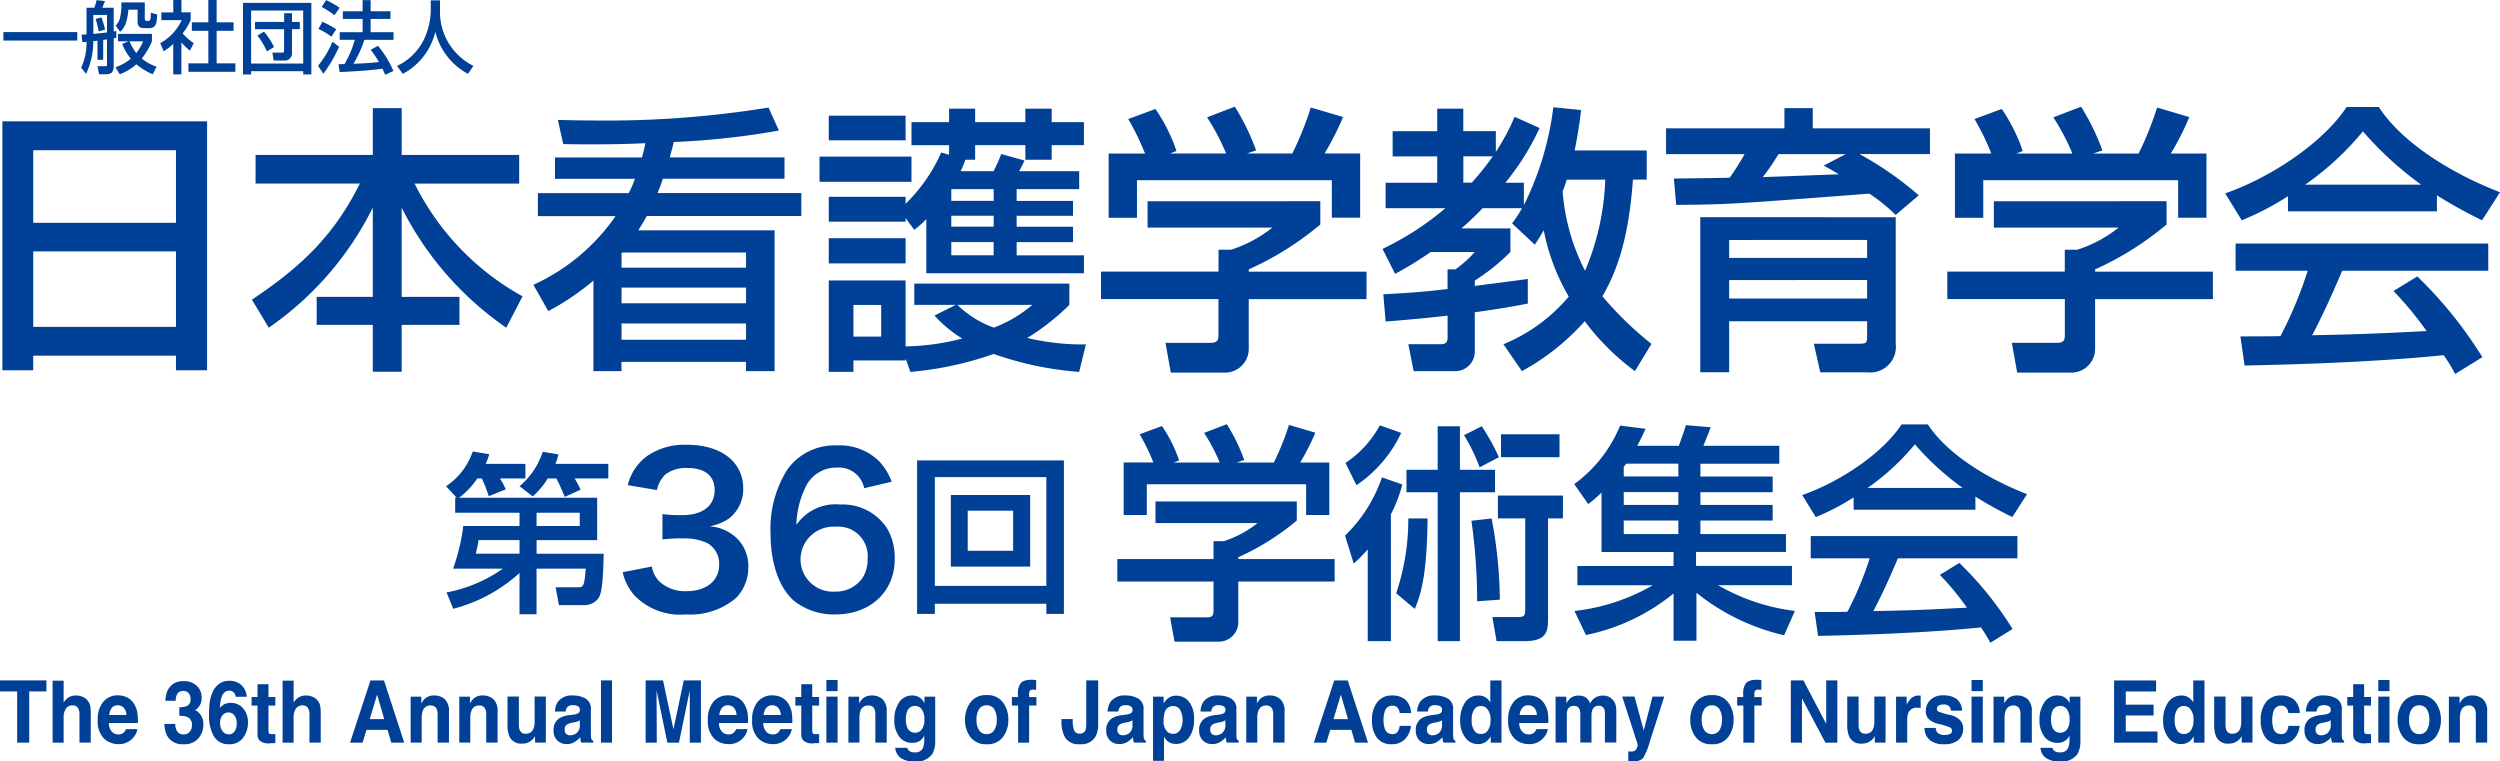
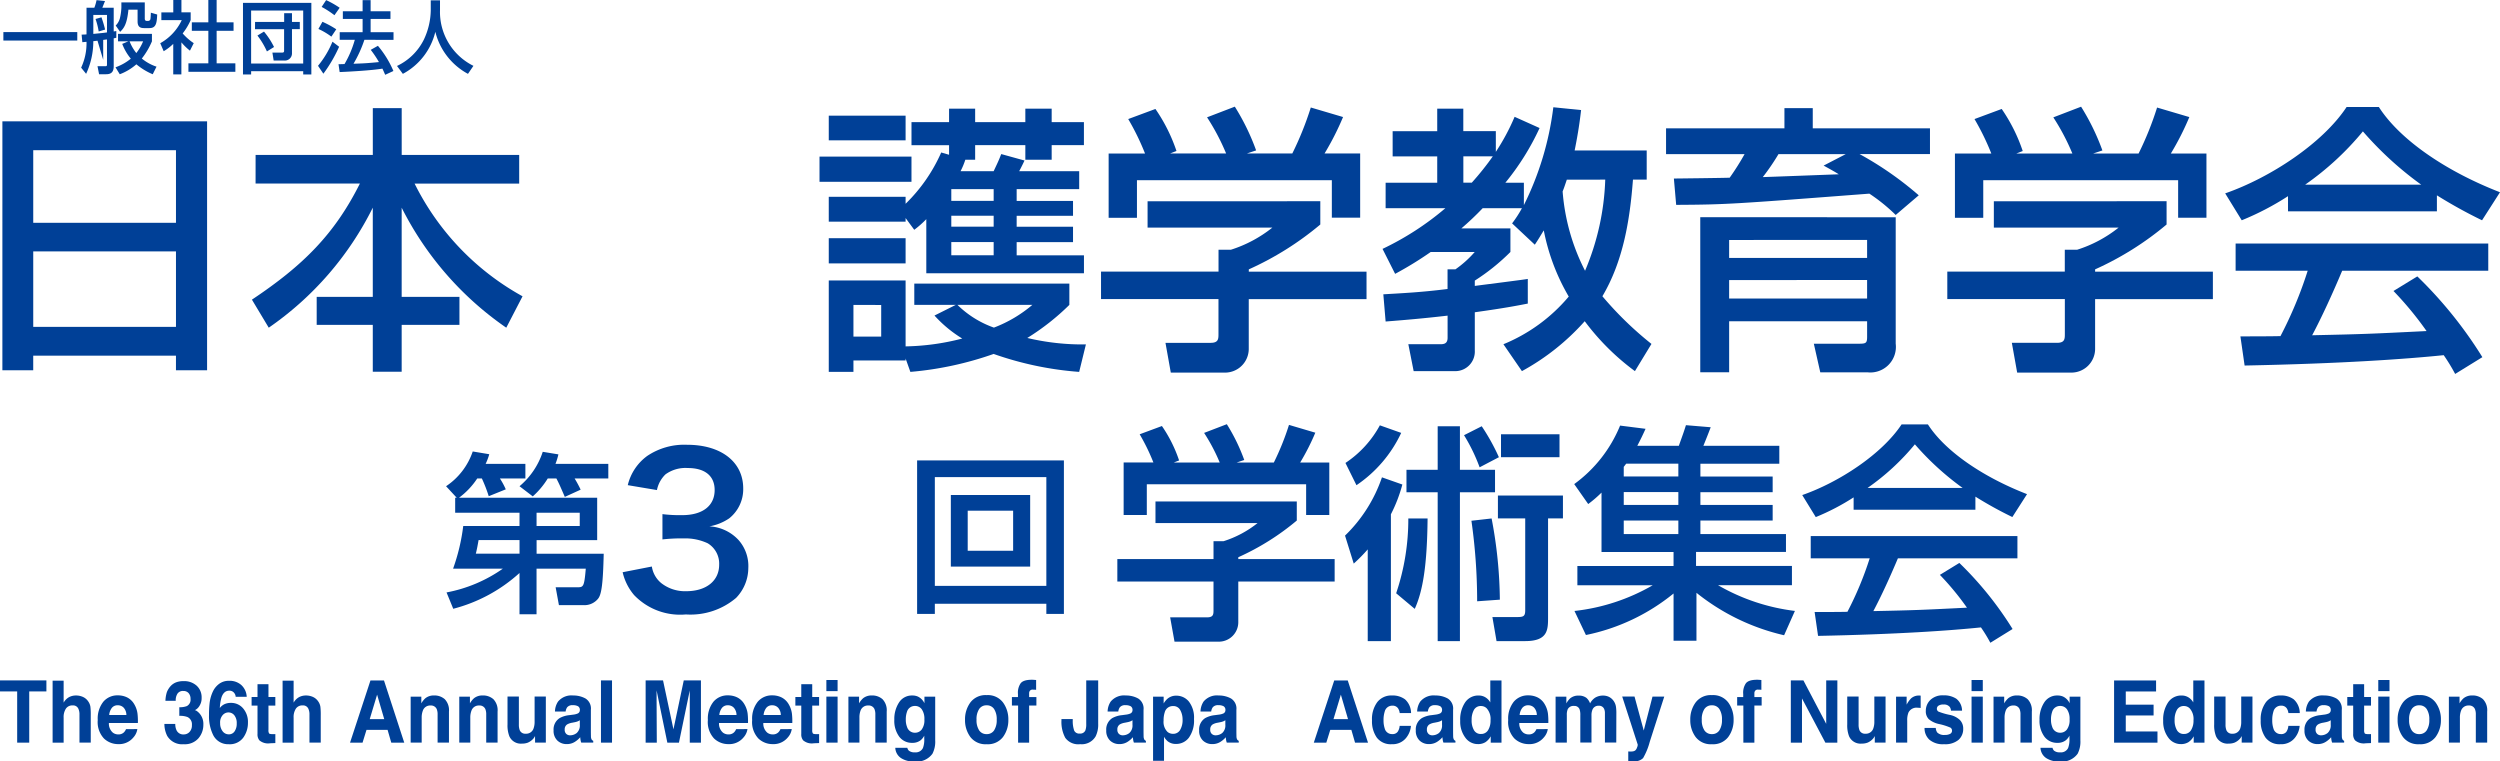
<svg xmlns="http://www.w3.org/2000/svg" width="218.362" height="66.511" viewBox="0 0 218.362 66.511">
  <g transform="translate(1144.81 -50.568)">
    <g transform="translate(-1105.85 87.618)">
      <path d="M-963.413,233.02h-5.621v-1.308h.136l-.932-1.007a5.924,5.924,0,0,0,2.33-3.036l1.443.241a5.114,5.114,0,0,1-.316.842h3.472v1.278h-2.224a6.325,6.325,0,0,1,.511.947l-1.488.6a12.809,12.809,0,0,0-.6-1.548h-.406a6.562,6.562,0,0,1-1.593,1.683h12.07v3.7h-5.291V236.6h5.862c-.06,2.555-.18,3.562-.5,3.938a1.531,1.531,0,0,1-1.233.556h-2.179l-.286-1.563h1.864c.556,0,.631,0,.767-1.623h-4.3v3.983h-1.488v-3.607a13.717,13.717,0,0,1-5.787,3.126l-.586-1.428a12.58,12.58,0,0,0,4.915-2.074h-4.344a17.184,17.184,0,0,0,.887-3.728h4.915Zm0,2.39h-3.577c-.045.255-.135.782-.24,1.187h3.818Zm2.465-5.381a7,7,0,0,1-1.308,1.563l-1.158-.887a6.578,6.578,0,0,0,2.029-3.006l1.368.225a5.785,5.785,0,0,1-.255.827h4.614v1.278H-958.6a10.228,10.228,0,0,1,.526.977l-1.383.631c-.481-1.112-.541-1.233-.736-1.608Zm-.977,4.148h3.772V233.02h-3.772Z" transform="translate(969.831 -225.286)" fill="#004097" />
      <path d="M-897.989,235.677a2.315,2.315,0,0,0,.837,1.461,3.364,3.364,0,0,0,2.156.695c1.763,0,2.886-.908,2.886-2.316a2.075,2.075,0,0,0-1-1.87,4.61,4.61,0,0,0-2.048-.427,15.167,15.167,0,0,0-1.906.089V231.1a12.207,12.207,0,0,0,1.728.089c1.781,0,2.832-.819,2.832-2.191,0-1.229-.837-1.924-2.351-1.924a2.97,2.97,0,0,0-1.942.552,2.616,2.616,0,0,0-.748,1.372l-2.547-.428a4.426,4.426,0,0,1,1.692-2.547,5.782,5.782,0,0,1,3.491-.98c2.975,0,4.9,1.5,4.9,3.812a3.248,3.248,0,0,1-1.229,2.618,4.4,4.4,0,0,1-1.728.695,3.746,3.746,0,0,1,2.547,1.193,3.422,3.422,0,0,1,.855,2.458,3.773,3.773,0,0,1-1.069,2.6,6.153,6.153,0,0,1-4.382,1.443,5.564,5.564,0,0,1-4.525-1.692,4.7,4.7,0,0,1-1-1.995Z" transform="translate(915.965 -223.244)" fill="#004097" />
-       <path d="M-834.361,229.024a2.241,2.241,0,0,0-2.387-1.8,2.96,2.96,0,0,0-2.8,1.852,7.833,7.833,0,0,0-.73,3.153,4.134,4.134,0,0,1,3.812-1.781,4.633,4.633,0,0,1,4.133,2.12,5.118,5.118,0,0,1,.641,2.672c0,2.814-2.138,4.809-5.166,4.809a5.611,5.611,0,0,1-3.616-1.176c-1.318-1.14-2.066-3.277-2.066-5.967a9.7,9.7,0,0,1,1.461-5.5,5.059,5.059,0,0,1,4.346-2.12,4.907,4.907,0,0,1,3.652,1.354,5.143,5.143,0,0,1,1.122,1.817Zm-5.558,6.217a2.826,2.826,0,0,0,3.01,2.814,2.833,2.833,0,0,0,2.44-1.247,3.039,3.039,0,0,0,.41-1.621,2.572,2.572,0,0,0-2.815-2.8A2.875,2.875,0,0,0-839.918,235.24Z" transform="translate(870.88 -223.431)" fill="#004097" />
      <path d="M-773.75,243.7h-9.74v.887h-1.548V231.18h12.821v13.407h-1.533Zm0-11.062h-9.74v9.5h9.74Zm-8.342,1.563h6.929v6.253h-6.929Zm1.473,4.87h3.968v-3.5h-3.968Z" transform="translate(826.183 -228.015)" fill="#004097" />
      <path d="M-690.8,223.72v1.663a21.894,21.894,0,0,1-5.11,3.206v.16h8.416v1.964h-8.416V234.3a1.7,1.7,0,0,1-1.643,1.663h-3.927l-.381-2.124h3.226c.561,0,.561-.281.561-.641v-2.485h-8.4V228.75h8.4v-1.563h.882a9.194,9.194,0,0,0,2.966-1.583h-8.917V223.72Zm-12.524-3.406a17.737,17.737,0,0,0-1.2-2.465l1.944-.721a12.034,12.034,0,0,1,1.5,3.006l-.461.18h4.008a15.825,15.825,0,0,0-1.363-2.585l1.984-.761a16.232,16.232,0,0,1,1.523,3.126l-.661.221h3.246a22.713,22.713,0,0,0,1.322-3.286l2.3.681a19.878,19.878,0,0,1-1.323,2.605h2.545V224.9h-2.024v-2.685H-703.9V224.9h-2.024v-4.589Z" transform="translate(765.108 -216.967)" fill="#004097" />
      <path d="M-612.179,222.587a12.836,12.836,0,0,1-1,2.6v11.081h-2.024v-8.015a14.417,14.417,0,0,1-1.222,1.242l-.761-2.445a12.842,12.842,0,0,0,3.226-5.09Zm-4.97-1.884a9.2,9.2,0,0,0,3.006-3.286l1.863.661a11.268,11.268,0,0,1-3.907,4.569Zm4.429,11.382a20.2,20.2,0,0,0,1.062-6.532h1.683c-.04,4.028-.4,6.312-1.122,7.895Zm3.627-14.588h1.943V221.3h3.066v1.964h-3.066v13h-1.943v-13h-2.726V221.3h2.726Zm3.847,0a18.3,18.3,0,0,1,1.5,2.705l-1.684.882a15.43,15.43,0,0,0-1.362-2.805Zm-.4,15.289a49.753,49.753,0,0,0-.5-7.034l1.763-.2a39.362,39.362,0,0,1,.721,7.093Zm7.494-9.238v2h-1.3v8.616c0,1.1,0,2.1-2,2.1h-2.5l-.361-2.1h2.044c.641,0,.822-.02.822-.6v-8.015h-2.385v-2Zm-.3-5.35v2h-5.11v-2Z" transform="translate(695.707 -217.317)" fill="#004097" />
      <path d="M-508.944,235.682a19.013,19.013,0,0,1-7.655-3.707v4.188h-2v-4.128a17.692,17.692,0,0,1-7.655,3.627l-1-2.1a17.472,17.472,0,0,0,6.833-2.244H-527v-1.683h8.4v-1.222h-6.292v-5.19a10.575,10.575,0,0,1-1.162,1l-1.223-1.743a11.847,11.847,0,0,0,4.008-5.11l2.224.281c-.261.581-.441.942-.721,1.483h3.627c.38-1.062.421-1.162.621-1.8l2.164.18c-.18.481-.421,1.082-.641,1.623h6.633v1.563h-6.893v1.122h6.312v1.363h-6.312V224.3h6.312v1.363h-6.312v1.182h7.474v1.563h-7.855v1.222h8.376v1.683h-6.452A17.627,17.627,0,0,0-508,233.558Zm-13.786-14.989c-.04.04-.181.24-.22.281v.841h4.769v-1.122Zm4.549,2.485h-4.769V224.3h4.769Zm0,2.485h-4.769v1.182h4.769Z" transform="translate(625.816 -217.247)" fill="#004097" />
      <path d="M-433.33,223.429a19.8,19.8,0,0,1-3.306,1.723l-1.182-1.924c3.226-1.122,6.973-3.587,8.677-6.172h2.3c1.463,2.284,4.689,4.549,8.657,6.092l-1.283,2a34.132,34.132,0,0,1-3.226-1.783v1.142H-433.33Zm11.943,12.7a12.993,12.993,0,0,0-.821-1.342c-2.745.281-7.234.6-14.228.741l-.3-2.084c.421,0,2.244,0,2.865-.02a29.05,29.05,0,0,0,1.944-4.669h-5.15v-1.944h18.054v1.944h-10.44c-.681,1.623-1.463,3.326-2.144,4.609,3.747-.08,4.168-.1,8.176-.3a24.05,24.05,0,0,0-2.364-2.865l1.7-1.042a30.065,30.065,0,0,1,4.649,5.771Zm-2.425-13.526a24.339,24.339,0,0,1-4.168-3.807,20.591,20.591,0,0,1-4.128,3.807Z" transform="translate(556.274 -217.037)" fill="#004097" />
    </g>
    <g transform="translate(-1144.81 109.941)">
      <path d="M-1140.757,317.479v.962h-1.5v4.474h-1.053v-4.474h-1.5v-.962Z" transform="translate(1144.81 -317.422)" fill="#004097" />
      <path d="M-1120.853,320.611v2.361h-.986v-2.446a1.151,1.151,0,0,0-.1-.524.5.5,0,0,0-.5-.281.671.671,0,0,0-.583.279,1.355,1.355,0,0,0-.2.8v2.177h-.963v-5.419h.963v1.922a1.227,1.227,0,0,1,.487-.488,1.285,1.285,0,0,1,.582-.138,1.469,1.469,0,0,1,.623.129,1.106,1.106,0,0,1,.46.395,1.1,1.1,0,0,1,.187.463A6.191,6.191,0,0,1-1120.853,320.611Z" transform="translate(1128.78 -317.48)" fill="#004097" />
      <path d="M-1103.006,326.3a1.377,1.377,0,0,1-.343.727,1.616,1.616,0,0,1-1.33.586,1.788,1.788,0,0,1-1.245-.494,2.09,2.09,0,0,1-.54-1.608,2.359,2.359,0,0,1,.487-1.6,1.6,1.6,0,0,1,1.264-.557,1.807,1.807,0,0,1,.831.188,1.5,1.5,0,0,1,.611.594,2.142,2.142,0,0,1,.281.83,5.82,5.82,0,0,1,.031.8h-2.531a1.035,1.035,0,0,0,.349.848.776.776,0,0,0,.482.151.661.661,0,0,0,.485-.184.876.876,0,0,0,.18-.277Zm-.957-1.232a.957.957,0,0,0-.232-.632.691.691,0,0,0-.517-.216.632.632,0,0,0-.521.229,1.194,1.194,0,0,0-.232.619Z" transform="translate(1115.002 -321.991)" fill="#004097" />
      <path d="M-1079.179,318.853a1.061,1.061,0,0,0-.156.631h-.9a2.851,2.851,0,0,1,.125-.756,1.711,1.711,0,0,1,.373-.578,1.282,1.282,0,0,1,.451-.287,1.815,1.815,0,0,1,.641-.1,1.622,1.622,0,0,1,1.139.4,1.371,1.371,0,0,1,.433,1.063,1.241,1.241,0,0,1-.258.8.891.891,0,0,1-.34.276q.132,0,.38.247a1.384,1.384,0,0,1,.369,1.018,1.8,1.8,0,0,1-.432,1.193,1.578,1.578,0,0,1-1.28.514,1.513,1.513,0,0,1-1.453-.74,2.356,2.356,0,0,1-.238-1.033h.95a1.294,1.294,0,0,0,.1.531.643.643,0,0,0,.641.387.681.681,0,0,0,.5-.212.826.826,0,0,0,.212-.611.694.694,0,0,0-.394-.7,1.845,1.845,0,0,0-.706-.1v-.753a1.7,1.7,0,0,0,.658-.1.625.625,0,0,0,.322-.627.737.737,0,0,0-.164-.5.577.577,0,0,0-.463-.192A.563.563,0,0,0-1079.179,318.853Z" transform="translate(1094.684 -317.643)" fill="#004097" />
      <path d="M-1060.906,319.565a1.357,1.357,0,0,1,1.074.483,1.818,1.818,0,0,1,.419,1.235,2.207,2.207,0,0,1-.411,1.32,1.465,1.465,0,0,1-1.276.572,1.452,1.452,0,0,1-1.371-.844,3.7,3.7,0,0,1-.343-1.7,8.432,8.432,0,0,1,.047-1,3.237,3.237,0,0,1,.329-1.136,1.773,1.773,0,0,1,.551-.623,1.4,1.4,0,0,1,.816-.236,1.531,1.531,0,0,1,1.093.382,1.5,1.5,0,0,1,.458,1.016h-.964a.569.569,0,0,0-.092-.284.519.519,0,0,0-.472-.251q-.472,0-.672.576a3.848,3.848,0,0,0-.149.937,1.1,1.1,0,0,1,.417-.34A1.311,1.311,0,0,1-1060.906,319.565Zm-.651,1a.958.958,0,0,0-.285.774,1.109,1.109,0,0,0,.214.7.662.662,0,0,0,.543.273.586.586,0,0,0,.507-.264,1.164,1.164,0,0,0,.185-.684,1.082,1.082,0,0,0-.21-.717.651.651,0,0,0-.516-.249A.654.654,0,0,0-1061.557,320.569Z" transform="translate(1081.07 -317.544)" fill="#004097" />
      <path d="M-1044.038,323.316v.785l-.458.018a1.16,1.16,0,0,1-.937-.258.812.812,0,0,1-.163-.557v-2.476h-.516v-.75h.516v-1.121h.957v1.121h.6v.75h-.6v2.126a.512.512,0,0,0,.057.308q.058.061.353.061l.093,0Z" transform="translate(1068.088 -318.571)" fill="#004097" />
      <path d="M-1030.637,320.611v2.361h-.986v-2.446a1.153,1.153,0,0,0-.1-.524.5.5,0,0,0-.5-.281.67.67,0,0,0-.583.279,1.355,1.355,0,0,0-.2.8v2.177h-.963v-5.419h.963v1.922a1.228,1.228,0,0,1,.487-.488,1.285,1.285,0,0,1,.582-.138,1.469,1.469,0,0,1,.623.129,1.106,1.106,0,0,1,.46.395,1.1,1.1,0,0,1,.187.463A6.2,6.2,0,0,1-1030.637,320.611Z" transform="translate(1058.652 -317.48)" fill="#004097" />
      <path d="M-1004.217,321.8h-1.842l-.346,1.119h-1.093l1.785-5.436h1.181l1.771,5.436h-1.134Zm-.292-.937-.624-2.139-.645,2.139Z" transform="translate(1038.071 -317.422)" fill="#004097" />
      <path d="M-981.956,324.273a.672.672,0,0,0-.676.454,1.679,1.679,0,0,0-.1.613v2.176h-.963V323.5h.931v.586a1.753,1.753,0,0,1,.353-.446,1.16,1.16,0,0,1,.757-.244,1.356,1.356,0,0,1,.939.327,1.392,1.392,0,0,1,.365,1.083v2.708h-.992V325.07a1.206,1.206,0,0,0-.078-.487A.542.542,0,0,0-981.956,324.273Z" transform="translate(1019.564 -322.024)" fill="#004097" />
      <path d="M-962.888,324.273a.672.672,0,0,0-.676.454,1.672,1.672,0,0,0-.1.613v2.176h-.963V323.5h.931v.586a1.756,1.756,0,0,1,.354-.446,1.16,1.16,0,0,1,.757-.244,1.356,1.356,0,0,1,.939.327,1.392,1.392,0,0,1,.365,1.083v2.708h-.992V325.07a1.2,1.2,0,0,0-.078-.487A.542.542,0,0,0-962.888,324.273Z" transform="translate(1004.742 -322.024)" fill="#004097" />
      <path d="M-943.309,327.288q-.014.018-.068.111a.72.72,0,0,1-.129.162,1.338,1.338,0,0,1-.44.3,1.387,1.387,0,0,1-.5.081,1.094,1.094,0,0,1-1.107-.642,2.639,2.639,0,0,1-.16-1.044v-2.423h.992v2.422a1.36,1.36,0,0,0,.075.516.511.511,0,0,0,.52.306.675.675,0,0,0,.679-.435,1.693,1.693,0,0,0,.1-.623v-2.186h.981v4.02h-.94Z" transform="translate(990.042 -322.365)" fill="#004097" />
      <path d="M-927.256,323.929a1.515,1.515,0,0,1,1.317-.531,2.184,2.184,0,0,1,1.079.262,1.029,1.029,0,0,1,.471.989v1.845q0,.192.006.465a.632.632,0,0,0,.058.28.353.353,0,0,0,.143.122v.155h-1.049a1.226,1.226,0,0,1-.061-.229c-.011-.071-.02-.152-.027-.243a2.047,2.047,0,0,1-.463.4,1.3,1.3,0,0,1-.706.2,1.155,1.155,0,0,1-.83-.312,1.162,1.162,0,0,1-.328-.884,1.174,1.174,0,0,1,.526-1.074,2.2,2.2,0,0,1,.849-.258l.329-.044a1.411,1.411,0,0,0,.383-.092.315.315,0,0,0,.207-.3.364.364,0,0,0-.158-.341.918.918,0,0,0-.463-.094.577.577,0,0,0-.485.184.8.8,0,0,0-.136.369h-.933A1.631,1.631,0,0,1-927.256,323.929Zm.72,2.826a.48.48,0,0,0,.333.122.932.932,0,0,0,.575-.2.884.884,0,0,0,.273-.727v-.391a1.02,1.02,0,0,1-.185.1,1.444,1.444,0,0,1-.256.072l-.217.044a1.326,1.326,0,0,0-.438.144.493.493,0,0,0-.224.446A.482.482,0,0,0-926.536,326.756Z" transform="translate(975.999 -322.024)" fill="#004097" />
      <path d="M-909.063,317.479h.966v5.436h-.966Z" transform="translate(961.554 -317.422)" fill="#004097" />
      <path d="M-890.56,322.915h-.975v-5.436h1.52l.91,4.274.9-4.274h1.5v5.436h-.975v-3.677q0-.158,0-.444t0-.441l-.945,4.562h-1.014l-.939-4.562q0,.155,0,.441t0,.444Z" transform="translate(947.928 -317.422)" fill="#004097" />
      <path d="M-863.663,326.3a1.379,1.379,0,0,1-.343.727,1.616,1.616,0,0,1-1.33.586,1.789,1.789,0,0,1-1.246-.494,2.091,2.091,0,0,1-.539-1.608,2.359,2.359,0,0,1,.487-1.6,1.6,1.6,0,0,1,1.264-.557,1.807,1.807,0,0,1,.831.188,1.5,1.5,0,0,1,.611.594,2.139,2.139,0,0,1,.282.83,5.872,5.872,0,0,1,.03.8h-2.531a1.035,1.035,0,0,0,.349.848.776.776,0,0,0,.482.151.661.661,0,0,0,.485-.184.878.878,0,0,0,.18-.277Zm-.957-1.232a.957.957,0,0,0-.232-.632.691.691,0,0,0-.517-.216.632.632,0,0,0-.521.229,1.2,1.2,0,0,0-.232.619Z" transform="translate(928.95 -321.991)" fill="#004097" />
      <path d="M-846.3,326.3a1.379,1.379,0,0,1-.343.727,1.616,1.616,0,0,1-1.33.586,1.788,1.788,0,0,1-1.245-.494,2.091,2.091,0,0,1-.54-1.608,2.359,2.359,0,0,1,.487-1.6,1.6,1.6,0,0,1,1.264-.557,1.809,1.809,0,0,1,.831.188,1.506,1.506,0,0,1,.611.594,2.142,2.142,0,0,1,.281.83,5.761,5.761,0,0,1,.031.8h-2.531a1.035,1.035,0,0,0,.349.848.777.777,0,0,0,.482.151.661.661,0,0,0,.485-.184.876.876,0,0,0,.18-.277Zm-.957-1.232a.957.957,0,0,0-.232-.632.691.691,0,0,0-.517-.216.632.632,0,0,0-.521.229,1.2,1.2,0,0,0-.232.619Z" transform="translate(915.456 -321.991)" fill="#004097" />
      <path d="M-830.728,323.316v.785l-.458.018a1.159,1.159,0,0,1-.937-.258.811.811,0,0,1-.163-.557v-2.476h-.516v-.75h.516v-1.121h.957v1.121h.6v.75h-.6v2.126a.512.512,0,0,0,.058.308q.058.061.353.061l.093,0Z" transform="translate(902.273 -318.571)" fill="#004097" />
      <path d="M-819.658,317.324v.971h-.98v-.971Zm0,1.45v4.02h-.98v-4.02Z" transform="translate(892.817 -317.302)" fill="#004097" />
      <path d="M-810.257,324.273a.672.672,0,0,0-.676.454,1.68,1.68,0,0,0-.095.613v2.176h-.963V323.5h.931v.586a1.756,1.756,0,0,1,.353-.446,1.159,1.159,0,0,1,.757-.244,1.356,1.356,0,0,1,.939.327,1.392,1.392,0,0,1,.365,1.083v2.708h-.992V325.07a1.205,1.205,0,0,0-.078-.487A.542.542,0,0,0-810.257,324.273Z" transform="translate(886.095 -322.024)" fill="#004097" />
      <path d="M-792.706,328.22a.77.77,0,0,0,.526.144.694.694,0,0,0,.7-.38,2.075,2.075,0,0,0,.115-.819v-.258a1.264,1.264,0,0,1-.3.388,1.135,1.135,0,0,1-.75.24,1.373,1.373,0,0,1-1.139-.544,2.331,2.331,0,0,1-.426-1.474,2.64,2.64,0,0,1,.411-1.507,1.322,1.322,0,0,1,1.164-.611,1.16,1.16,0,0,1,.486.095,1.207,1.207,0,0,1,.57.58V323.5h.94v3.814a2.286,2.286,0,0,1-.241,1.173,1.71,1.71,0,0,1-1.588.679,2.026,2.026,0,0,1-1.157-.3,1.134,1.134,0,0,1-.5-.9h1.052A.487.487,0,0,0-792.706,328.22Zm-.163-2.078a.71.71,0,0,0,.706.509.723.723,0,0,0,.574-.279,1.367,1.367,0,0,0,.235-.888,1.442,1.442,0,0,0-.223-.871.706.706,0,0,0-.6-.3.707.707,0,0,0-.7.52,2,2,0,0,0-.1.683A1.669,1.669,0,0,0-792.869,326.142Z" transform="translate(872.094 -322.024)" fill="#004097" />
      <path d="M-762.925,323.895a2.477,2.477,0,0,1,.469,1.508,2.461,2.461,0,0,1-.469,1.513,1.659,1.659,0,0,1-1.423.629,1.659,1.659,0,0,1-1.423-.629,2.46,2.46,0,0,1-.469-1.513,2.476,2.476,0,0,1,.469-1.508,1.65,1.65,0,0,1,1.423-.638A1.65,1.65,0,0,1-762.925,323.895Zm-1.427.251a.752.752,0,0,0-.654.326,1.6,1.6,0,0,0-.229.93,1.611,1.611,0,0,0,.229.932.751.751,0,0,0,.654.328.746.746,0,0,0,.652-.328,1.622,1.622,0,0,0,.228-.932,1.614,1.614,0,0,0-.228-.93A.748.748,0,0,0-764.352,324.146Z" transform="translate(850.53 -321.914)" fill="#004097" />
      <path d="M-745.74,317.247v.857q-.081-.011-.273-.016a.3.3,0,0,0-.265.092.353.353,0,0,0-.073.216v.34h.635v.741h-.635v3.241h-.963v-3.241h-.541v-.741h.529v-.259a1.449,1.449,0,0,1,.2-.89q.21-.362,1.015-.362.092,0,.166.006Z" transform="translate(836.24 -317.225)" fill="#004097" />
      <path d="M-726.252,321.28v-3.8h1.044v3.783a2.31,2.31,0,0,1-.221,1.1,1.4,1.4,0,0,1-1.348.686,1.4,1.4,0,0,1-1.307-.556,2.944,2.944,0,0,1-.333-1.515v-.125h.986v.125a2.539,2.539,0,0,0,.128.887.477.477,0,0,0,.488.256.477.477,0,0,0,.49-.28A1.553,1.553,0,0,0-726.252,321.28Z" transform="translate(821.129 -317.422)" fill="#004097" />
      <path d="M-710.456,323.929a1.515,1.515,0,0,1,1.317-.531,2.185,2.185,0,0,1,1.079.262,1.029,1.029,0,0,1,.471.989v1.845q0,.192.006.465a.628.628,0,0,0,.058.28.353.353,0,0,0,.143.122v.155h-1.049a1.232,1.232,0,0,1-.061-.229c-.011-.071-.02-.152-.027-.243a2.053,2.053,0,0,1-.463.4,1.3,1.3,0,0,1-.706.2,1.155,1.155,0,0,1-.83-.312,1.162,1.162,0,0,1-.328-.884,1.174,1.174,0,0,1,.526-1.074,2.2,2.2,0,0,1,.849-.258l.329-.044a1.411,1.411,0,0,0,.383-.092.315.315,0,0,0,.207-.3.365.365,0,0,0-.158-.341.918.918,0,0,0-.463-.094.577.577,0,0,0-.485.184.8.8,0,0,0-.136.369h-.933A1.631,1.631,0,0,1-710.456,323.929Zm.72,2.826a.48.48,0,0,0,.333.122.931.931,0,0,0,.575-.2.883.883,0,0,0,.273-.727v-.391a1.019,1.019,0,0,1-.185.1,1.447,1.447,0,0,1-.256.072l-.217.044a1.326,1.326,0,0,0-.438.144.493.493,0,0,0-.224.446A.482.482,0,0,0-709.736,326.756Z" transform="translate(807.471 -322.024)" fill="#004097" />
      <path d="M-689.356,323.961a2.278,2.278,0,0,1,.448,1.526,2.566,2.566,0,0,1-.44,1.619,1.38,1.38,0,0,1-1.133.557,1.118,1.118,0,0,1-.734-.24,1.518,1.518,0,0,1-.312-.388v2.1h-.957v-5.6h.925v.594a1.653,1.653,0,0,1,.333-.413,1.159,1.159,0,0,1,.768-.269A1.406,1.406,0,0,1-689.356,323.961Zm-.55,1.576a1.687,1.687,0,0,0-.2-.823.668.668,0,0,0-.634-.358.726.726,0,0,0-.724.542,2.212,2.212,0,0,0-.1.73,1.216,1.216,0,0,0,.344.985.74.74,0,0,0,.483.166.685.685,0,0,0,.617-.339A1.686,1.686,0,0,0-689.905,325.537Z" transform="translate(793.198 -322.057)" fill="#004097" />
      <path d="M-674.028,323.929a1.515,1.515,0,0,1,1.317-.531,2.184,2.184,0,0,1,1.078.262,1.029,1.029,0,0,1,.471.989v1.845q0,.192.006.465a.624.624,0,0,0,.058.28.35.35,0,0,0,.142.122v.155H-672a1.237,1.237,0,0,1-.061-.229c-.011-.071-.02-.152-.027-.243a2.056,2.056,0,0,1-.463.4,1.3,1.3,0,0,1-.706.2,1.156,1.156,0,0,1-.83-.312,1.163,1.163,0,0,1-.327-.884,1.174,1.174,0,0,1,.526-1.074,2.2,2.2,0,0,1,.849-.258l.329-.044a1.412,1.412,0,0,0,.383-.092.314.314,0,0,0,.207-.3.364.364,0,0,0-.158-.341.917.917,0,0,0-.463-.094.577.577,0,0,0-.485.184.8.8,0,0,0-.136.369h-.933A1.631,1.631,0,0,1-674.028,323.929Zm.72,2.826a.479.479,0,0,0,.333.122.931.931,0,0,0,.575-.2.885.885,0,0,0,.273-.727v-.391a1.028,1.028,0,0,1-.185.1,1.448,1.448,0,0,1-.256.072l-.217.044a1.324,1.324,0,0,0-.438.144.493.493,0,0,0-.224.446A.482.482,0,0,0-673.308,326.756Z" transform="translate(779.154 -322.024)" fill="#004097" />
-       <path d="M-654.166,324.273a.672.672,0,0,0-.676.454,1.678,1.678,0,0,0-.1.613v2.176h-.963V323.5h.931v.586a1.753,1.753,0,0,1,.353-.446,1.16,1.16,0,0,1,.757-.244,1.356,1.356,0,0,1,.939.327,1.392,1.392,0,0,1,.365,1.083v2.708h-.992V325.07a1.206,1.206,0,0,0-.078-.487A.542.542,0,0,0-654.166,324.273Z" transform="translate(764.759 -322.024)" fill="#004097" />
      <path d="M-626.144,321.8h-1.843l-.346,1.119h-1.093l1.785-5.436h1.181l1.771,5.436h-1.133Zm-.292-.937-.625-2.139-.645,2.139Z" transform="translate(744.179 -317.422)" fill="#004097" />
      <path d="M-603.182,324.936h-.991a.987.987,0,0,0-.139-.406.566.566,0,0,0-.506-.243.673.673,0,0,0-.668.527,2.371,2.371,0,0,0-.1.745,2.177,2.177,0,0,0,.1.711.651.651,0,0,0,.651.5.551.551,0,0,0,.482-.2,1.043,1.043,0,0,0,.173-.516h.987a1.855,1.855,0,0,1-.319.908,1.509,1.509,0,0,1-1.347.691,1.52,1.52,0,0,1-1.314-.575,2.468,2.468,0,0,1-.421-1.494,2.5,2.5,0,0,1,.465-1.612,1.561,1.561,0,0,1,1.283-.575,1.82,1.82,0,0,1,1.139.34A1.632,1.632,0,0,1-603.182,324.936Z" transform="translate(726.431 -322.024)" fill="#004097" />
      <path d="M-589.024,323.929a1.515,1.515,0,0,1,1.317-.531,2.184,2.184,0,0,1,1.079.262,1.029,1.029,0,0,1,.471.989v1.845q0,.192.006.465a.625.625,0,0,0,.058.28.35.35,0,0,0,.142.122v.155H-587a1.254,1.254,0,0,1-.061-.229c-.011-.071-.02-.152-.027-.243a2.058,2.058,0,0,1-.463.4,1.3,1.3,0,0,1-.706.2,1.156,1.156,0,0,1-.83-.312,1.163,1.163,0,0,1-.327-.884,1.174,1.174,0,0,1,.526-1.074,2.2,2.2,0,0,1,.848-.258l.329-.044a1.411,1.411,0,0,0,.383-.092.314.314,0,0,0,.207-.3.364.364,0,0,0-.158-.341.917.917,0,0,0-.463-.094.577.577,0,0,0-.485.184.8.8,0,0,0-.136.369h-.933A1.631,1.631,0,0,1-589.024,323.929Zm.72,2.826a.479.479,0,0,0,.333.122.931.931,0,0,0,.575-.2.885.885,0,0,0,.273-.727v-.391a1.027,1.027,0,0,1-.185.1,1.456,1.456,0,0,1-.257.072l-.217.044a1.324,1.324,0,0,0-.438.144.493.493,0,0,0-.224.446A.482.482,0,0,0-588.3,326.756Z" transform="translate(713.077 -322.024)" fill="#004097" />
      <path d="M-568.385,317.5v5.431h-.94v-.557a1.434,1.434,0,0,1-.472.521,1.24,1.24,0,0,1-.659.162,1.337,1.337,0,0,1-1.092-.57,2.314,2.314,0,0,1-.443-1.463,2.675,2.675,0,0,1,.436-1.62,1.379,1.379,0,0,1,1.167-.591,1.121,1.121,0,0,1,.6.16,1.226,1.226,0,0,1,.425.444V317.5Zm-2.608,3.446a1.69,1.69,0,0,0,.2.89.664.664,0,0,0,.611.336.7.7,0,0,0,.625-.332,1.566,1.566,0,0,0,.214-.86,1.387,1.387,0,0,0-.343-1.056.7.7,0,0,0-.489-.192.667.667,0,0,0-.623.349A1.73,1.73,0,0,0-570.993,320.944Z" transform="translate(699.533 -317.437)" fill="#004097" />
      <path d="M-549.713,326.3a1.378,1.378,0,0,1-.343.727,1.616,1.616,0,0,1-1.33.586,1.788,1.788,0,0,1-1.245-.494,2.09,2.09,0,0,1-.54-1.608,2.359,2.359,0,0,1,.487-1.6,1.6,1.6,0,0,1,1.264-.557,1.807,1.807,0,0,1,.831.188,1.5,1.5,0,0,1,.611.594,2.142,2.142,0,0,1,.281.83,5.81,5.81,0,0,1,.031.8H-552.2a1.035,1.035,0,0,0,.349.848.776.776,0,0,0,.482.151.661.661,0,0,0,.485-.184.874.874,0,0,0,.18-.277Zm-.957-1.232a.957.957,0,0,0-.232-.632.691.691,0,0,0-.517-.216.632.632,0,0,0-.521.229,1.2,1.2,0,0,0-.232.619Z" transform="translate(684.904 -321.991)" fill="#004097" />
      <path d="M-532.48,324.635a.469.469,0,0,0-.478-.291.558.558,0,0,0-.556.291,1.213,1.213,0,0,0-.078.494v2.42h-.981v-4.012h.94v.586a1.658,1.658,0,0,1,.339-.446,1.1,1.1,0,0,1,.729-.236,1.088,1.088,0,0,1,.686.2,1.184,1.184,0,0,1,.319.483,1.286,1.286,0,0,1,.472-.52,1.343,1.343,0,0,1,.665-.166,1.2,1.2,0,0,1,.482.1,1.091,1.091,0,0,1,.431.361,1.2,1.2,0,0,1,.21.516,3.888,3.888,0,0,1,.034.594l-.007,2.534h-.991v-2.56a.9.9,0,0,0-.068-.376.476.476,0,0,0-.475-.28.553.553,0,0,0-.553.361,1.223,1.223,0,0,0-.078.461v2.394h-.975v-2.394A1.454,1.454,0,0,0-532.48,324.635Z" transform="translate(670.446 -322.057)" fill="#004097" />
      <path d="M-506.568,326.8l.764-2.965h1.028l-1.269,3.954a5.8,5.8,0,0,1-.58,1.418,1.047,1.047,0,0,1-.855.275l-.207,0q-.078,0-.234-.014v-.842l.122.007a1.41,1.41,0,0,0,.272-.011.463.463,0,0,0,.217-.085.573.573,0,0,0,.158-.262.592.592,0,0,0,.059-.243l-1.357-4.2h1.076Z" transform="translate(650.141 -322.365)" fill="#004097" />
      <path d="M-478.421,323.895a2.478,2.478,0,0,1,.469,1.508,2.462,2.462,0,0,1-.469,1.513,1.659,1.659,0,0,1-1.423.629,1.659,1.659,0,0,1-1.423-.629,2.46,2.46,0,0,1-.469-1.513,2.476,2.476,0,0,1,.469-1.508,1.65,1.65,0,0,1,1.423-.638A1.65,1.65,0,0,1-478.421,323.895Zm-1.427.251a.752.752,0,0,0-.654.326,1.6,1.6,0,0,0-.229.93,1.611,1.611,0,0,0,.229.932.751.751,0,0,0,.654.328.746.746,0,0,0,.652-.328,1.621,1.621,0,0,0,.228-.932,1.614,1.614,0,0,0-.228-.93A.748.748,0,0,0-479.848,324.146Z" transform="translate(629.373 -321.914)" fill="#004097" />
      <path d="M-461.236,317.247v.857q-.081-.011-.273-.016a.3.3,0,0,0-.265.092.353.353,0,0,0-.073.216v.34h.635v.741h-.635v3.241h-.963v-3.241h-.541v-.741h.529v-.259a1.45,1.45,0,0,1,.2-.89q.21-.362,1.015-.362.092,0,.166.006Z" transform="translate(615.083 -317.225)" fill="#004097" />
      <path d="M-438.236,322.915h-1.044l-2.042-3.861v3.861h-.975v-5.436h1.1l1.991,3.795v-3.795h.975Z" transform="translate(598.716 -317.422)" fill="#004097" />
      <path d="M-417.756,327.288q-.014.018-.068.111a.726.726,0,0,1-.129.162,1.336,1.336,0,0,1-.44.3,1.387,1.387,0,0,1-.5.081A1.094,1.094,0,0,1-420,327.3a2.642,2.642,0,0,1-.16-1.044v-2.423h.992v2.422a1.366,1.366,0,0,0,.075.516.511.511,0,0,0,.52.306.675.675,0,0,0,.68-.435,1.7,1.7,0,0,0,.1-.623v-2.186h.98v4.02h-.94Z" transform="translate(581.507 -322.365)" fill="#004097" />
      <path d="M-399.142,324.466a.785.785,0,0,0-.784.413,1.728,1.728,0,0,0-.112.716v1.921h-.975V323.5h.924v.7a2.209,2.209,0,0,1,.39-.55,1.009,1.009,0,0,1,.706-.247l.046,0,.083.007v1.077q-.092-.011-.163-.015Z" transform="translate(566.624 -322.024)" fill="#004097" />
      <path d="M-387.063,323.627a1.33,1.33,0,0,1,.5,1.04h-.967a.657.657,0,0,0-.105-.321.634.634,0,0,0-.543-.214.733.733,0,0,0-.45.107.315.315,0,0,0-.134.251.279.279,0,0,0,.142.262,5.791,5.791,0,0,0,1.008.291,1.8,1.8,0,0,1,.865.446,1.059,1.059,0,0,1,.285.756,1.267,1.267,0,0,1-.409.975,1.814,1.814,0,0,1-1.264.378,1.8,1.8,0,0,1-1.288-.4,1.353,1.353,0,0,1-.416-1.019h.981a.74.74,0,0,0,.132.4.847.847,0,0,0,.665.21.941.941,0,0,0,.453-.092.3.3,0,0,0,.168-.277.3.3,0,0,0-.136-.269,5.217,5.217,0,0,0-1.008-.317,2.026,2.026,0,0,1-.886-.424.962.962,0,0,1-.258-.723,1.3,1.3,0,0,1,.4-.957,1.535,1.535,0,0,1,1.132-.4A1.966,1.966,0,0,1-387.063,323.627Z" transform="translate(557.938 -321.969)" fill="#004097" />
      <path d="M-370.42,317.324v.971h-.981v-.971Zm0,1.45v4.02h-.981v-4.02Z" transform="translate(543.606 -317.302)" fill="#004097" />
      <path d="M-361.019,324.273a.672.672,0,0,0-.676.454,1.678,1.678,0,0,0-.1.613v2.176h-.963V323.5h.931v.586a1.756,1.756,0,0,1,.353-.446,1.16,1.16,0,0,1,.757-.244,1.355,1.355,0,0,1,.939.327,1.392,1.392,0,0,1,.365,1.083v2.708h-.992V325.07a1.2,1.2,0,0,0-.078-.487A.541.541,0,0,0-361.019,324.273Z" transform="translate(536.883 -322.024)" fill="#004097" />
      <path d="M-343.469,328.22a.77.77,0,0,0,.526.144.693.693,0,0,0,.7-.38,2.072,2.072,0,0,0,.116-.819v-.258a1.264,1.264,0,0,1-.3.388,1.134,1.134,0,0,1-.75.24,1.372,1.372,0,0,1-1.139-.544,2.33,2.33,0,0,1-.426-1.474,2.643,2.643,0,0,1,.411-1.507,1.323,1.323,0,0,1,1.164-.611,1.159,1.159,0,0,1,.485.095,1.206,1.206,0,0,1,.57.58V323.5h.94v3.814a2.288,2.288,0,0,1-.241,1.173,1.71,1.71,0,0,1-1.588.679,2.027,2.027,0,0,1-1.157-.3,1.135,1.135,0,0,1-.5-.9h1.052A.486.486,0,0,0-343.469,328.22Zm-.163-2.078a.711.711,0,0,0,.707.509.723.723,0,0,0,.574-.279,1.368,1.368,0,0,0,.235-.888,1.444,1.444,0,0,0-.223-.871.707.707,0,0,0-.6-.3.707.707,0,0,0-.7.52,1.992,1.992,0,0,0-.1.683A1.674,1.674,0,0,0-343.632,326.142Z" transform="translate(522.883 -322.024)" fill="#004097" />
      <path d="M-312.039,320.541h-2.43v1.4h2.769v.977h-3.79v-5.436h3.668v.962h-2.647v1.154h2.43Z" transform="translate(500.144 -317.422)" fill="#004097" />
      <path d="M-292.615,317.5v5.431h-.94v-.557a1.435,1.435,0,0,1-.472.521,1.239,1.239,0,0,1-.659.162,1.337,1.337,0,0,1-1.092-.57,2.314,2.314,0,0,1-.443-1.463,2.673,2.673,0,0,1,.436-1.62,1.379,1.379,0,0,1,1.167-.591,1.122,1.122,0,0,1,.6.16,1.226,1.226,0,0,1,.425.444V317.5Zm-2.608,3.446a1.69,1.69,0,0,0,.2.89.664.664,0,0,0,.611.336.7.7,0,0,0,.625-.332,1.564,1.564,0,0,0,.214-.86,1.387,1.387,0,0,0-.343-1.056.7.7,0,0,0-.489-.192.667.667,0,0,0-.623.349A1.728,1.728,0,0,0-295.222,320.944Z" transform="translate(485.164 -317.437)" fill="#004097" />
      <path d="M-273.812,327.288c-.009.012-.032.049-.068.111a.72.72,0,0,1-.129.162,1.335,1.335,0,0,1-.44.3,1.387,1.387,0,0,1-.5.081,1.094,1.094,0,0,1-1.107-.642,2.639,2.639,0,0,1-.16-1.044v-2.423h.992v2.422a1.359,1.359,0,0,0,.075.516.511.511,0,0,0,.52.306.675.675,0,0,0,.68-.435,1.7,1.7,0,0,0,.095-.623v-2.186h.981v4.02h-.94Z" transform="translate(469.613 -322.365)" fill="#004097" />
      <path d="M-254.556,324.936h-.991a.987.987,0,0,0-.139-.406.566.566,0,0,0-.506-.243.673.673,0,0,0-.668.527,2.37,2.37,0,0,0-.1.745,2.176,2.176,0,0,0,.1.711.651.651,0,0,0,.651.5.551.551,0,0,0,.482-.2,1.043,1.043,0,0,0,.173-.516h.987a1.854,1.854,0,0,1-.319.908,1.509,1.509,0,0,1-1.347.691,1.52,1.52,0,0,1-1.314-.575,2.468,2.468,0,0,1-.421-1.494,2.5,2.5,0,0,1,.465-1.612,1.561,1.561,0,0,1,1.283-.575,1.82,1.82,0,0,1,1.139.34A1.631,1.631,0,0,1-254.556,324.936Z" transform="translate(455.429 -322.024)" fill="#004097" />
      <path d="M-240.4,323.929a1.515,1.515,0,0,1,1.317-.531,2.184,2.184,0,0,1,1.079.262,1.029,1.029,0,0,1,.471.989v1.845q0,.192.006.465a.625.625,0,0,0,.058.28.351.351,0,0,0,.143.122v.155h-1.049a1.253,1.253,0,0,1-.061-.229c-.011-.071-.02-.152-.027-.243a2.057,2.057,0,0,1-.463.4,1.3,1.3,0,0,1-.706.2,1.156,1.156,0,0,1-.83-.312,1.163,1.163,0,0,1-.327-.884,1.174,1.174,0,0,1,.526-1.074,2.2,2.2,0,0,1,.848-.258l.329-.044a1.411,1.411,0,0,0,.383-.092.314.314,0,0,0,.207-.3.364.364,0,0,0-.158-.341.917.917,0,0,0-.463-.094.577.577,0,0,0-.485.184.8.8,0,0,0-.136.369h-.933A1.631,1.631,0,0,1-240.4,323.929Zm.72,2.826a.48.48,0,0,0,.333.122.931.931,0,0,0,.575-.2.885.885,0,0,0,.273-.727v-.391a1.026,1.026,0,0,1-.185.1,1.454,1.454,0,0,1-.257.072l-.217.044a1.324,1.324,0,0,0-.438.144.493.493,0,0,0-.224.446A.482.482,0,0,0-239.678,326.756Z" transform="translate(442.075 -322.024)" fill="#004097" />
      <path d="M-221.94,323.316v.785l-.458.018a1.159,1.159,0,0,1-.937-.258.812.812,0,0,1-.163-.557v-2.476h-.516v-.75h.516v-1.121h.957v1.121h.6v.75h-.6v2.126a.512.512,0,0,0,.058.308q.058.061.353.061l.093,0Z" transform="translate(429.036 -318.571)" fill="#004097" />
      <path d="M-210.87,317.324v.971h-.98v-.971Zm0,1.45v4.02h-.98v-4.02Z" transform="translate(419.58 -317.302)" fill="#004097" />
      <path d="M-200.944,323.895a2.478,2.478,0,0,1,.468,1.508,2.462,2.462,0,0,1-.468,1.513,1.66,1.66,0,0,1-1.423.629,1.66,1.66,0,0,1-1.423-.629,2.461,2.461,0,0,1-.468-1.513,2.476,2.476,0,0,1,.468-1.508,1.65,1.65,0,0,1,1.423-.638A1.65,1.65,0,0,1-200.944,323.895Zm-1.427.251a.752.752,0,0,0-.654.326,1.6,1.6,0,0,0-.229.93,1.609,1.609,0,0,0,.229.932.75.75,0,0,0,.654.328.746.746,0,0,0,.652-.328,1.62,1.62,0,0,0,.228-.932,1.612,1.612,0,0,0-.228-.93A.748.748,0,0,0-202.371,324.146Z" transform="translate(413.678 -321.914)" fill="#004097" />
      <path d="M-182.4,324.273a.672.672,0,0,0-.676.454,1.679,1.679,0,0,0-.1.613v2.176h-.963V323.5h.931v.586a1.756,1.756,0,0,1,.353-.446,1.161,1.161,0,0,1,.757-.244,1.355,1.355,0,0,1,.939.327,1.392,1.392,0,0,1,.365,1.083v2.708h-.992V325.07a1.2,1.2,0,0,0-.078-.487A.541.541,0,0,0-182.4,324.273Z" transform="translate(398.036 -322.024)" fill="#004097" />
    </g>
    <g transform="translate(-1144.601 50.568)">
      <g transform="translate(0 9.322)">
        <path d="M-1143.869,98.155h17.879V119.9h-2.719v-1.274h-12.467V119.9h-2.694Zm15.161,2.523h-12.467v6.344h12.467Zm0,8.842h-12.467v6.589h12.467Z" transform="translate(1143.869 -96.881)" fill="#004097" />
        <path d="M-1045.651,97.075h10.238v-4.09h2.523v4.09h10.262v2.5h-9.136a22.842,22.842,0,0,0,9.429,9.846l-1.421,2.743a28.018,28.018,0,0,1-9.136-10.483v7.789h5.046v2.449h-5.046v4.09h-2.523v-4.09h-4.9v-2.449h4.9V101.68a27.724,27.724,0,0,1-9.087,10.483l-1.47-2.449c4.482-2.988,7.225-5.731,9.43-10.14h-9.111Z" transform="translate(1067.767 -92.863)" fill="#004097" />
-         <path d="M-926.05,97.125c.1-.392.2-.735.294-1.249-1.445.073-2.89.1-4.359.1-1.274,0-2.131,0-2.817-.024l-.466-2.106c1.127.024,1.959.049,3.282.049A88.385,88.385,0,0,0-915,92.765l.906,2.008a67.527,67.527,0,0,1-9.185,1c-.073.343-.147.588-.343,1.347h10.018v1.862h-10.63a10.624,10.624,0,0,1-.465,1.249h12.564v2.008h-13.5c-.171.319-.367.637-.735,1.249h11.9v12.3h-2.5v-.808h-10.875v.808h-2.449v-7.911a22.279,22.279,0,0,1-3.943,2.669l-1.3-2.3a17.543,17.543,0,0,0,7.176-6h-6.784v-2.008h7.936a9.658,9.658,0,0,0,.539-1.249h-6.981V97.125Zm-1.788,8.352v1.274h10.875v-1.323h-10.826Zm0,3.013v1.371h10.875v-1.371Zm0,3.135v1.421h10.875v-1.421Z" transform="translate(981.917 -92.692)" fill="#004097" />
        <path d="M-823.328,97.393h8.033v2.2h-8.033Zm7.519,5.364v.319h-6.711V100.9h6.711v.612a14.3,14.3,0,0,0,3.111-4.482l.686.2v-.833h-3.282V94.381h3.282V93.205h2.278v1.176h4.384V93.205h2.3v1.176h2.817v2.008h-2.817v1.274h-2.3V96.389h-4.384v1.274h-.857a6.6,6.6,0,0,1-.416,1h2.89c.392-.833.441-.931.662-1.494l2.033.563c-.1.22-.343.71-.465.931h5.241v1.568h-5.462v1.029h4.923v1.3h-4.923v.955h4.923v1.347h-4.923v1.151h5.878v1.567H-814v-4.727a8.557,8.557,0,0,1-1.053.931Zm-6.711-8.94h6.711v2.155h-6.711Zm0,10.7h6.711v2.2h-6.711Zm6.711,10.507v.171h-4.556v1h-2.155v-7.984h6.711v5.756a20.849,20.849,0,0,0,4.948-.686,10.886,10.886,0,0,1-2.425-2.008l1.862-.931h-3.625v-1.861h13.544v1.861a20.753,20.753,0,0,1-3.674,2.89,20.9,20.9,0,0,0,5.119.563l-.588,2.4a28.831,28.831,0,0,1-7.47-1.568,29.33,29.33,0,0,1-7.274,1.568Zm-4.556-4.678v2.768h2.425V110.35Zm8.548-10.116v1.029h3.7v-1.029Zm0,2.327v.955h3.7v-.955Zm0,2.3v1.151h3.7v-1.151Zm.539,5.486a8.67,8.67,0,0,0,3.184,1.984,11.5,11.5,0,0,0,3.356-1.984Z" transform="translate(894.699 -93.034)" fill="#004097" />
        <path d="M-693.737,100.689v2.033a26.734,26.734,0,0,1-6.246,3.919v.2H-689.7v2.4h-10.287v4.384a2.075,2.075,0,0,1-2.009,2.033h-4.8l-.465-2.6h3.943c.686,0,.686-.343.686-.784v-3.037H-712.89v-2.4h10.263v-1.91h1.078a11.231,11.231,0,0,0,3.625-1.935h-10.9v-2.3Zm-15.308-4.164a21.745,21.745,0,0,0-1.47-3.013l2.376-.882A14.72,14.72,0,0,1-706.3,96.3l-.563.22h4.9a19.327,19.327,0,0,0-1.666-3.16l2.425-.931a19.868,19.868,0,0,1,1.861,3.821l-.808.269h3.968a27.777,27.777,0,0,0,1.616-4.017l2.817.833a24.342,24.342,0,0,1-1.617,3.184h3.111v5.609h-2.474V98.852h-17.022v3.282h-2.473V96.525Z" transform="translate(808.85 -92.435)" fill="#004097" />
        <path d="M-591.894,113.351a14.756,14.756,0,0,0,5.706-4.163,18.3,18.3,0,0,1-2.18-5.78c-.294.466-.392.661-.784,1.249l-1.984-1.862a10.048,10.048,0,0,0,.857-1.323h-3.429a25.06,25.06,0,0,1-1.861,1.763h4.286v2.058a18.258,18.258,0,0,1-3.111,2.5v.465c.514-.073,4.433-.563,4.629-.612V109.8c-1.029.2-2.009.392-4.629.759v3.331a1.711,1.711,0,0,1-1.69,1.812h-3.65l-.465-2.351h2.792c.318,0,.637-.049.637-.563v-1.935c-2.106.245-3.845.392-5.413.514l-.2-2.376c1.665-.1,3.282-.171,5.609-.465v-1.715h.686a9.385,9.385,0,0,0,1.69-1.518h-3.845a31.215,31.215,0,0,1-3.11,1.91l-1.1-2.18a25.045,25.045,0,0,0,5.487-3.552h-5.217V99.243h4.507v-2.3h-3.894v-2.2h3.894V92.777h2.278v1.959h2.841v1.813a19.026,19.026,0,0,0,1.641-3.062l2.18.98a22.072,22.072,0,0,1-2.988,4.776h1.617V101.2a26.372,26.372,0,0,0,2.572-8.548l2.425.245c-.1.882-.245,1.959-.563,3.527h6.294v2.547h-1.2c-.269,3.551-.857,7.127-2.67,10.189a30.094,30.094,0,0,0,4.286,4.164l-1.445,2.376a20.914,20.914,0,0,1-4.384-4.36,20.42,20.42,0,0,1-5.486,4.36Zm-3.5-16.41v2.3h.735a24.6,24.6,0,0,0,1.837-2.3Zm9.038,2.033c-.2.588-.245.735-.367,1.029a18.216,18.216,0,0,0,1.959,6.932A22.139,22.139,0,0,0-583,98.974Z" transform="translate(723.001 -92.606)" fill="#004097" />
        <path d="M-471.181,102.317a15.388,15.388,0,0,0-2.3-1.862c-11.854.906-12.418.955-16.875.98l-.2-2.3c.147,0,4.36-.049,4.874-.073a22.411,22.411,0,0,0,1.3-2.057h-6.858V94.748H-480.9V92.985h2.474v1.763h10.238V97h-6.148a29.292,29.292,0,0,1,5.168,3.6Zm0,.2v11.046a2.234,2.234,0,0,1-2.449,2.5h-4.139l-.563-2.5h3.919c.637,0,.735-.049.735-.612V111.6h-12.051v4.458h-2.523V102.512Zm-14.549,1.984v1.568h12.051V104.5Zm0,3.5v1.616h12.051V108Zm10.189-11h-5.878a18.894,18.894,0,0,1-1.372,2.008c.171,0,6-.22,6.637-.245-.318-.2-.563-.343-1.323-.759Z" transform="translate(636.552 -92.863)" fill="#004097" />
        <path d="M-361.757,100.689v2.033A26.73,26.73,0,0,1-368,106.64v.2h10.287v2.4H-368v4.384a2.075,2.075,0,0,1-2.008,2.033h-4.8l-.465-2.6h3.943c.686,0,.686-.343.686-.784v-3.037H-380.91v-2.4h10.262v-1.91h1.078a11.231,11.231,0,0,0,3.625-1.935h-10.9v-2.3Zm-15.308-4.164a21.739,21.739,0,0,0-1.47-3.013l2.376-.882a14.718,14.718,0,0,1,1.837,3.674l-.563.22h4.9a19.343,19.343,0,0,0-1.665-3.16l2.425-.931a19.857,19.857,0,0,1,1.862,3.821l-.808.269h3.968a27.755,27.755,0,0,0,1.616-4.017l2.817.833a24.308,24.308,0,0,1-1.616,3.184h3.111v5.609h-2.473V98.852h-17.022v3.282h-2.474V96.525Z" transform="translate(550.788 -92.435)" fill="#004097" />
        <path d="M-266.413,100.334a24.194,24.194,0,0,1-4.041,2.106l-1.445-2.351c3.943-1.372,8.524-4.384,10.605-7.544h2.817c1.788,2.792,5.731,5.56,10.581,7.446l-1.568,2.449a41.72,41.72,0,0,1-3.943-2.18v1.4h-13.005Zm14.6,15.528a15.82,15.82,0,0,0-1-1.641c-3.356.343-8.842.735-17.39.906l-.367-2.547c.514,0,2.743,0,3.5-.024a35.473,35.473,0,0,0,2.376-5.707h-6.295v-2.376h22.068v2.376h-12.761c-.833,1.984-1.788,4.065-2.621,5.633,4.58-.1,5.095-.122,9.993-.367a29.376,29.376,0,0,0-2.89-3.5l2.082-1.274a36.8,36.8,0,0,1,5.682,7.054Zm-2.964-16.533a29.734,29.734,0,0,1-5.094-4.654,25.165,25.165,0,0,1-5.045,4.654Z" transform="translate(466.049 -92.521)" fill="#004097" />
      </g>
      <g transform="translate(0.086 0)">
        <path d="M-1143.482,63.156h6.455v.739h-6.455Z" transform="translate(1143.482 -60.353)" fill="#004097" />
-         <path d="M-1111.549,54.172c-.2.021-.283.035-.366.041a6.736,6.736,0,0,1-.628,2.851l-.435-.538a5.045,5.045,0,0,0,.47-2.258c-.056.007-.311.028-.366.035l-.062-.663c.187-.007.283-.007.428-.02V51.293h.683a3.953,3.953,0,0,0,.193-.663l.739.076c-.041.1-.158.393-.234.587h.994v2.071c.083-.014.152-.021.228-.035v.587c-.1.021-.152.035-.228.048V56.4c0,.573-.29.7-.67.7h-.608l-.138-.7h.649c.152,0,.18-.014.18-.166V54.061c-.083.007-.131.014-.331.041v1.74h-.5Zm.829-2.251h-1.194v1.657c.828-.083.925-.09,1.194-.131Zm-.483.207a10.366,10.366,0,0,1,.318,1.07l-.559.166a6.335,6.335,0,0,0-.276-1.091Zm2.347,2.1h-.9v-.656h2.962v.656a6.54,6.54,0,0,1-.884,1.5,3.937,3.937,0,0,0,1.284.711l-.331.663a5.55,5.55,0,0,1-1.429-.87,4.692,4.692,0,0,1-1.45.87l-.373-.608a4.414,4.414,0,0,0,1.339-.753,4.58,4.58,0,0,1-.752-1.291Zm-.608-3.4h2.044v1.422c0,.11.055.193.166.193h.138a.2.2,0,0,0,.193-.179c.014-.076.035-.449.035-.539l.552.159c-.028.829-.138,1.187-.683,1.187h-.456c-.283,0-.573-.062-.573-.58V51.459h-.8c-.124,1.284-.4,1.622-.725,1.94l-.386-.552a1.424,1.424,0,0,0,.366-.635,4.721,4.721,0,0,0,.131-.966Zm.718,3.4a4,4,0,0,0,.587,1.022,4.334,4.334,0,0,0,.594-1.022Z" transform="translate(1119.77 -50.616)" fill="#004097" />
+         <path d="M-1111.549,54.172c-.2.021-.283.035-.366.041a6.736,6.736,0,0,1-.628,2.851l-.435-.538a5.045,5.045,0,0,0,.47-2.258c-.056.007-.311.028-.366.035l-.062-.663c.187-.007.283-.007.428-.02V51.293h.683a3.953,3.953,0,0,0,.193-.663l.739.076c-.041.1-.158.393-.234.587h.994v2.071c.083-.014.152-.021.228-.035v.587c-.1.021-.152.035-.228.048V56.4c0,.573-.29.7-.67.7h-.608l-.138-.7h.649c.152,0,.18-.014.18-.166V54.061c-.083.007-.131.014-.331.041v1.74Zm.829-2.251h-1.194v1.657c.828-.083.925-.09,1.194-.131Zm-.483.207a10.366,10.366,0,0,1,.318,1.07l-.559.166a6.335,6.335,0,0,0-.276-1.091Zm2.347,2.1h-.9v-.656h2.962v.656a6.54,6.54,0,0,1-.884,1.5,3.937,3.937,0,0,0,1.284.711l-.331.663a5.55,5.55,0,0,1-1.429-.87,4.692,4.692,0,0,1-1.45.87l-.373-.608a4.414,4.414,0,0,0,1.339-.753,4.58,4.58,0,0,1-.752-1.291Zm-.608-3.4h2.044v1.422c0,.11.055.193.166.193h.138a.2.2,0,0,0,.193-.179c.014-.076.035-.449.035-.539l.552.159c-.028.829-.138,1.187-.683,1.187h-.456c-.283,0-.573-.062-.573-.58V51.459h-.8c-.124,1.284-.4,1.622-.725,1.94l-.386-.552a1.424,1.424,0,0,0,.366-.635,4.721,4.721,0,0,0,.131-.966Zm.718,3.4a4,4,0,0,0,.587,1.022,4.334,4.334,0,0,0,.594-1.022Z" transform="translate(1119.77 -50.616)" fill="#004097" />
        <path d="M-1080.1,57.064h-.711V54.4a4.375,4.375,0,0,1-.835.642l-.3-.7a4.5,4.5,0,0,0,1.878-2.016h-1.781v-.676h1.042V50.568h.711v1.077h.808v.676a5.383,5.383,0,0,1-.7,1.167,4.789,4.789,0,0,0,.967.849l-.331.656a4.989,4.989,0,0,1-.746-.725Zm2.354-6.5h.725v1.954h1.478v.739h-1.478V56.1h1.636v.739h-4.1V56.1h1.74V53.26h-1.443v-.739h1.443Z" transform="translate(1095.648 -50.568)" fill="#004097" />
        <path d="M-1049.49,51.685h5.972v6.254h-.711v-.283h-4.549v.283h-.711Zm.711,5.3h4.549V52.355h-4.549Zm.345-3.631h2.541v-.766h.683v.766h.683v.628h-.683v2.14a.622.622,0,0,1-.7.6h-.9l-.11-.69h.828c.166,0,.193-.055.193-.166V53.984h-2.541Zm1.035,2.575a6.731,6.731,0,0,0-.829-1.388l.573-.345a6.649,6.649,0,0,1,.877,1.346Z" transform="translate(1070.418 -51.436)" fill="#004097" />
        <path d="M-1018.2,54.7a12.453,12.453,0,0,1-1.374,2.354l-.469-.69a8.24,8.24,0,0,0,1.263-2.106Zm-1.457-2.182a8.5,8.5,0,0,1,1.208.656l-.428.642a5.82,5.82,0,0,0-1.132-.67Zm.324-1.892a7.99,7.99,0,0,1,1.181.67l-.456.649a7.864,7.864,0,0,0-1.118-.725Zm3.342,3.466a10.761,10.761,0,0,1-.953,2.092c.794-.028,1.1-.035,2.223-.145a8.93,8.93,0,0,0-.718-1.07l.628-.352a8.675,8.675,0,0,1,1.353,2.2l-.718.332c-.09-.207-.152-.352-.242-.539-1,.166-2.968.269-3.735.3l-.1-.684c.1,0,.469-.014.524-.014a8.9,8.9,0,0,0,.9-2.119h-1.319v-.663h2v-1.16h-1.726V51.6h1.726V50.63h.7V51.6h1.733v.67h-1.733v1.16h2V54.1Z" transform="translate(1047.525 -50.616)" fill="#004097" />
        <path d="M-986.124,50.692h.808v.849a5.25,5.25,0,0,0,2.92,4.874l-.477.7a5.733,5.733,0,0,1-2.851-3.673,5.657,5.657,0,0,1-2.837,3.673l-.511-.69a4.989,4.989,0,0,0,2.341-2.292,6.176,6.176,0,0,0,.608-2.568Z" transform="translate(1023.453 -50.664)" fill="#004097" />
      </g>
    </g>
  </g>
</svg>